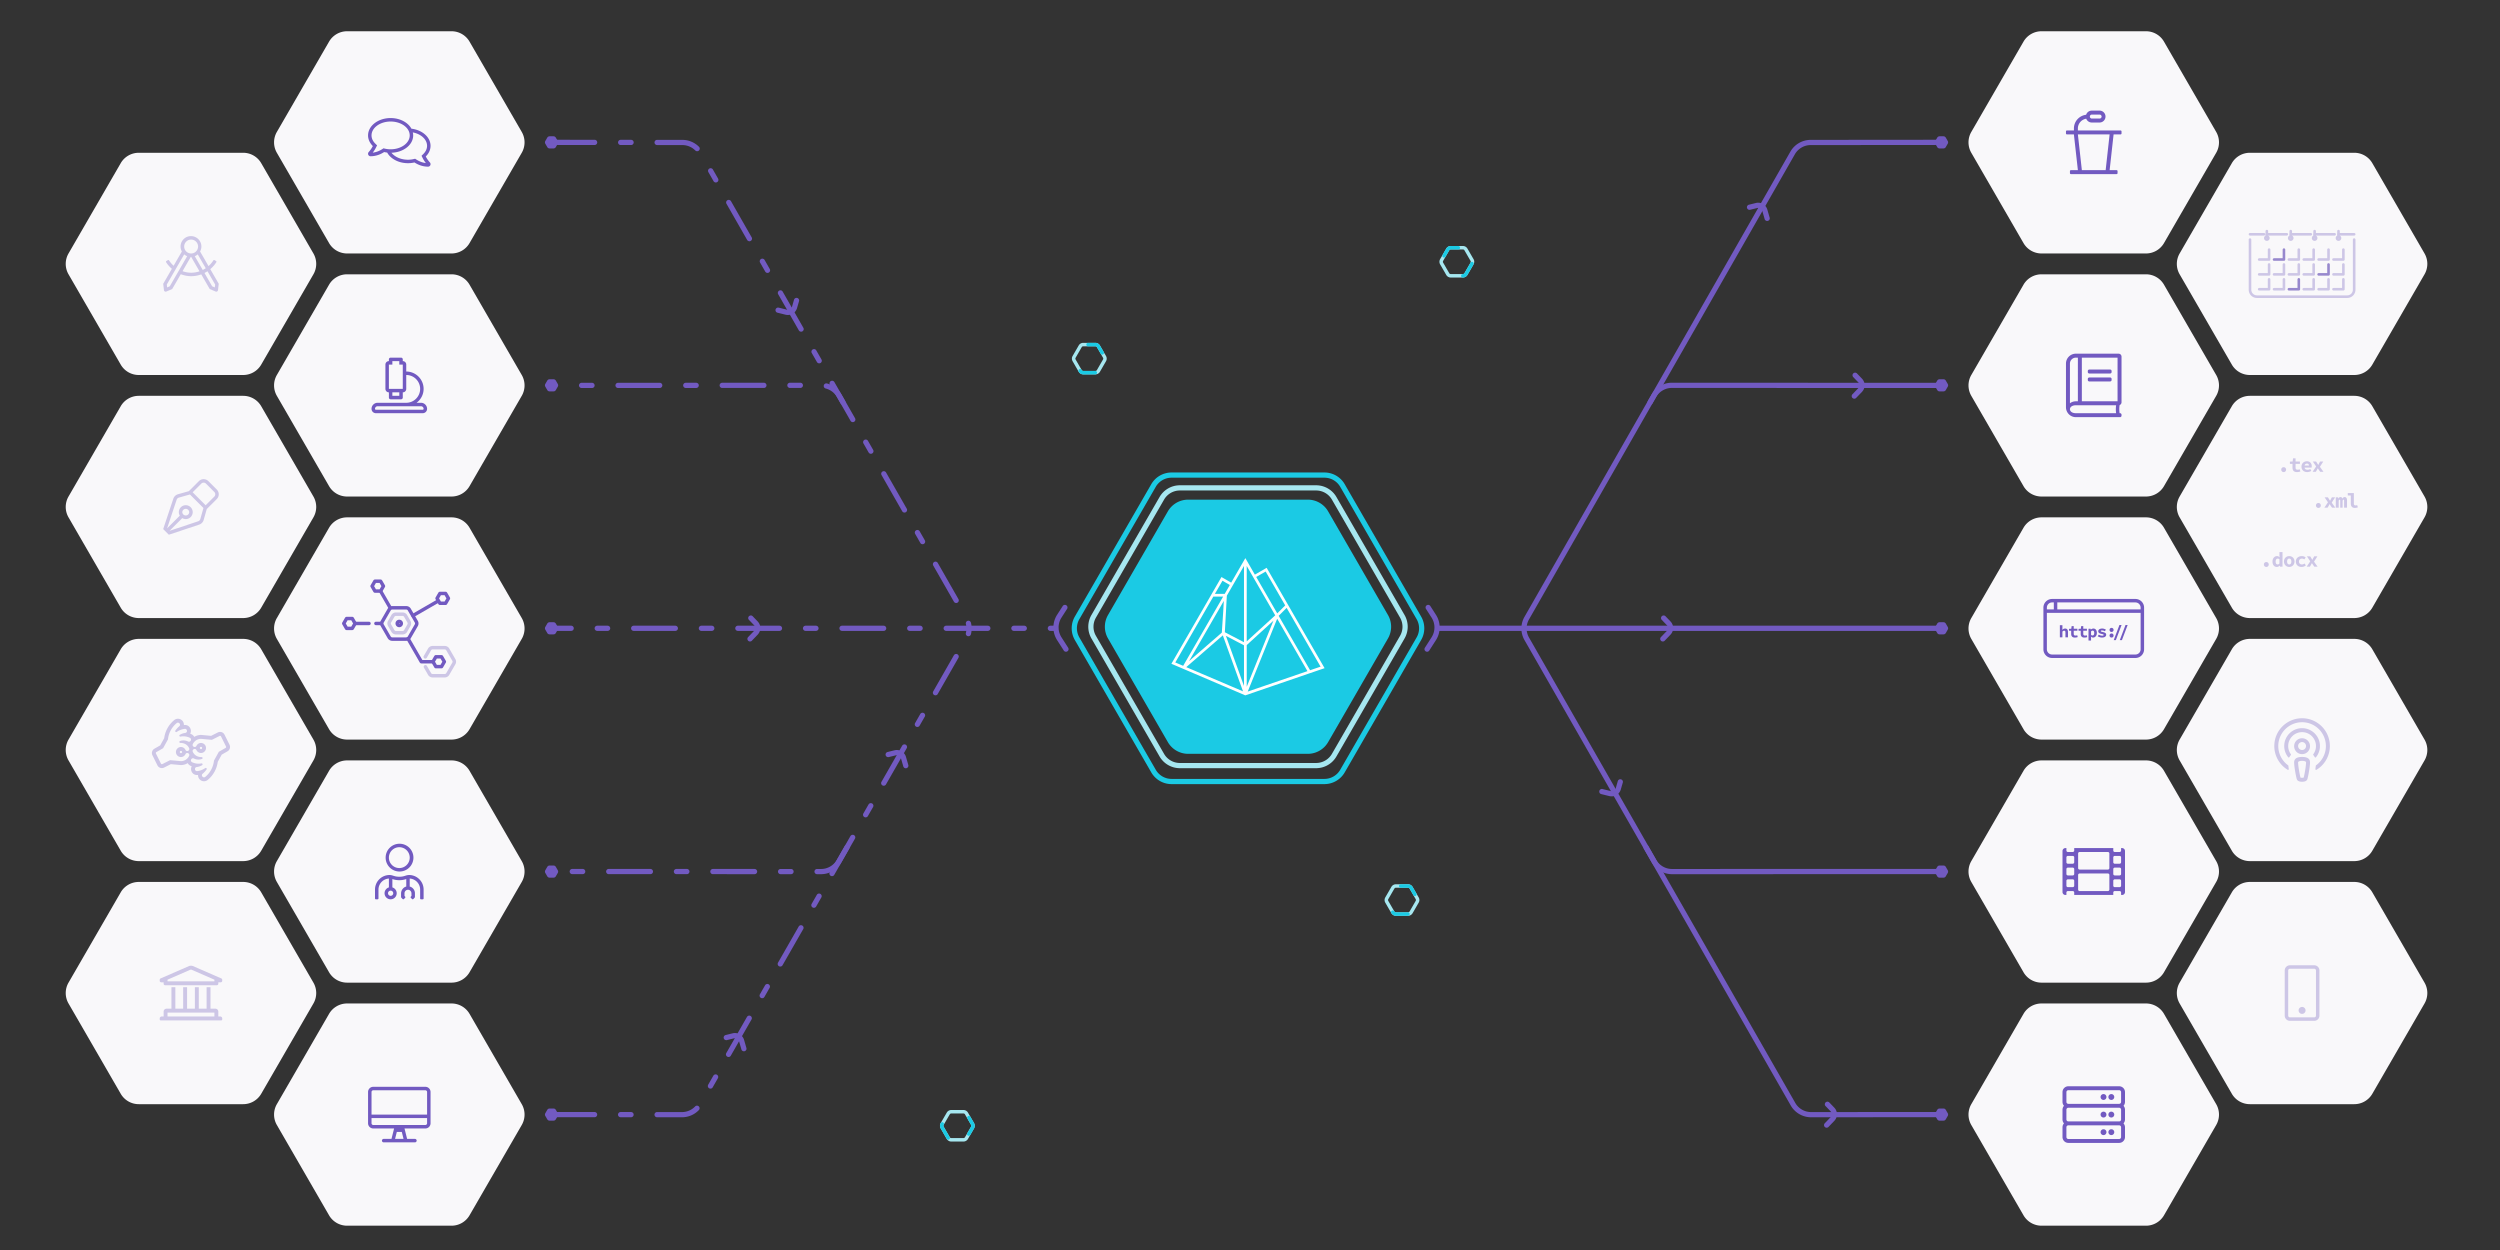
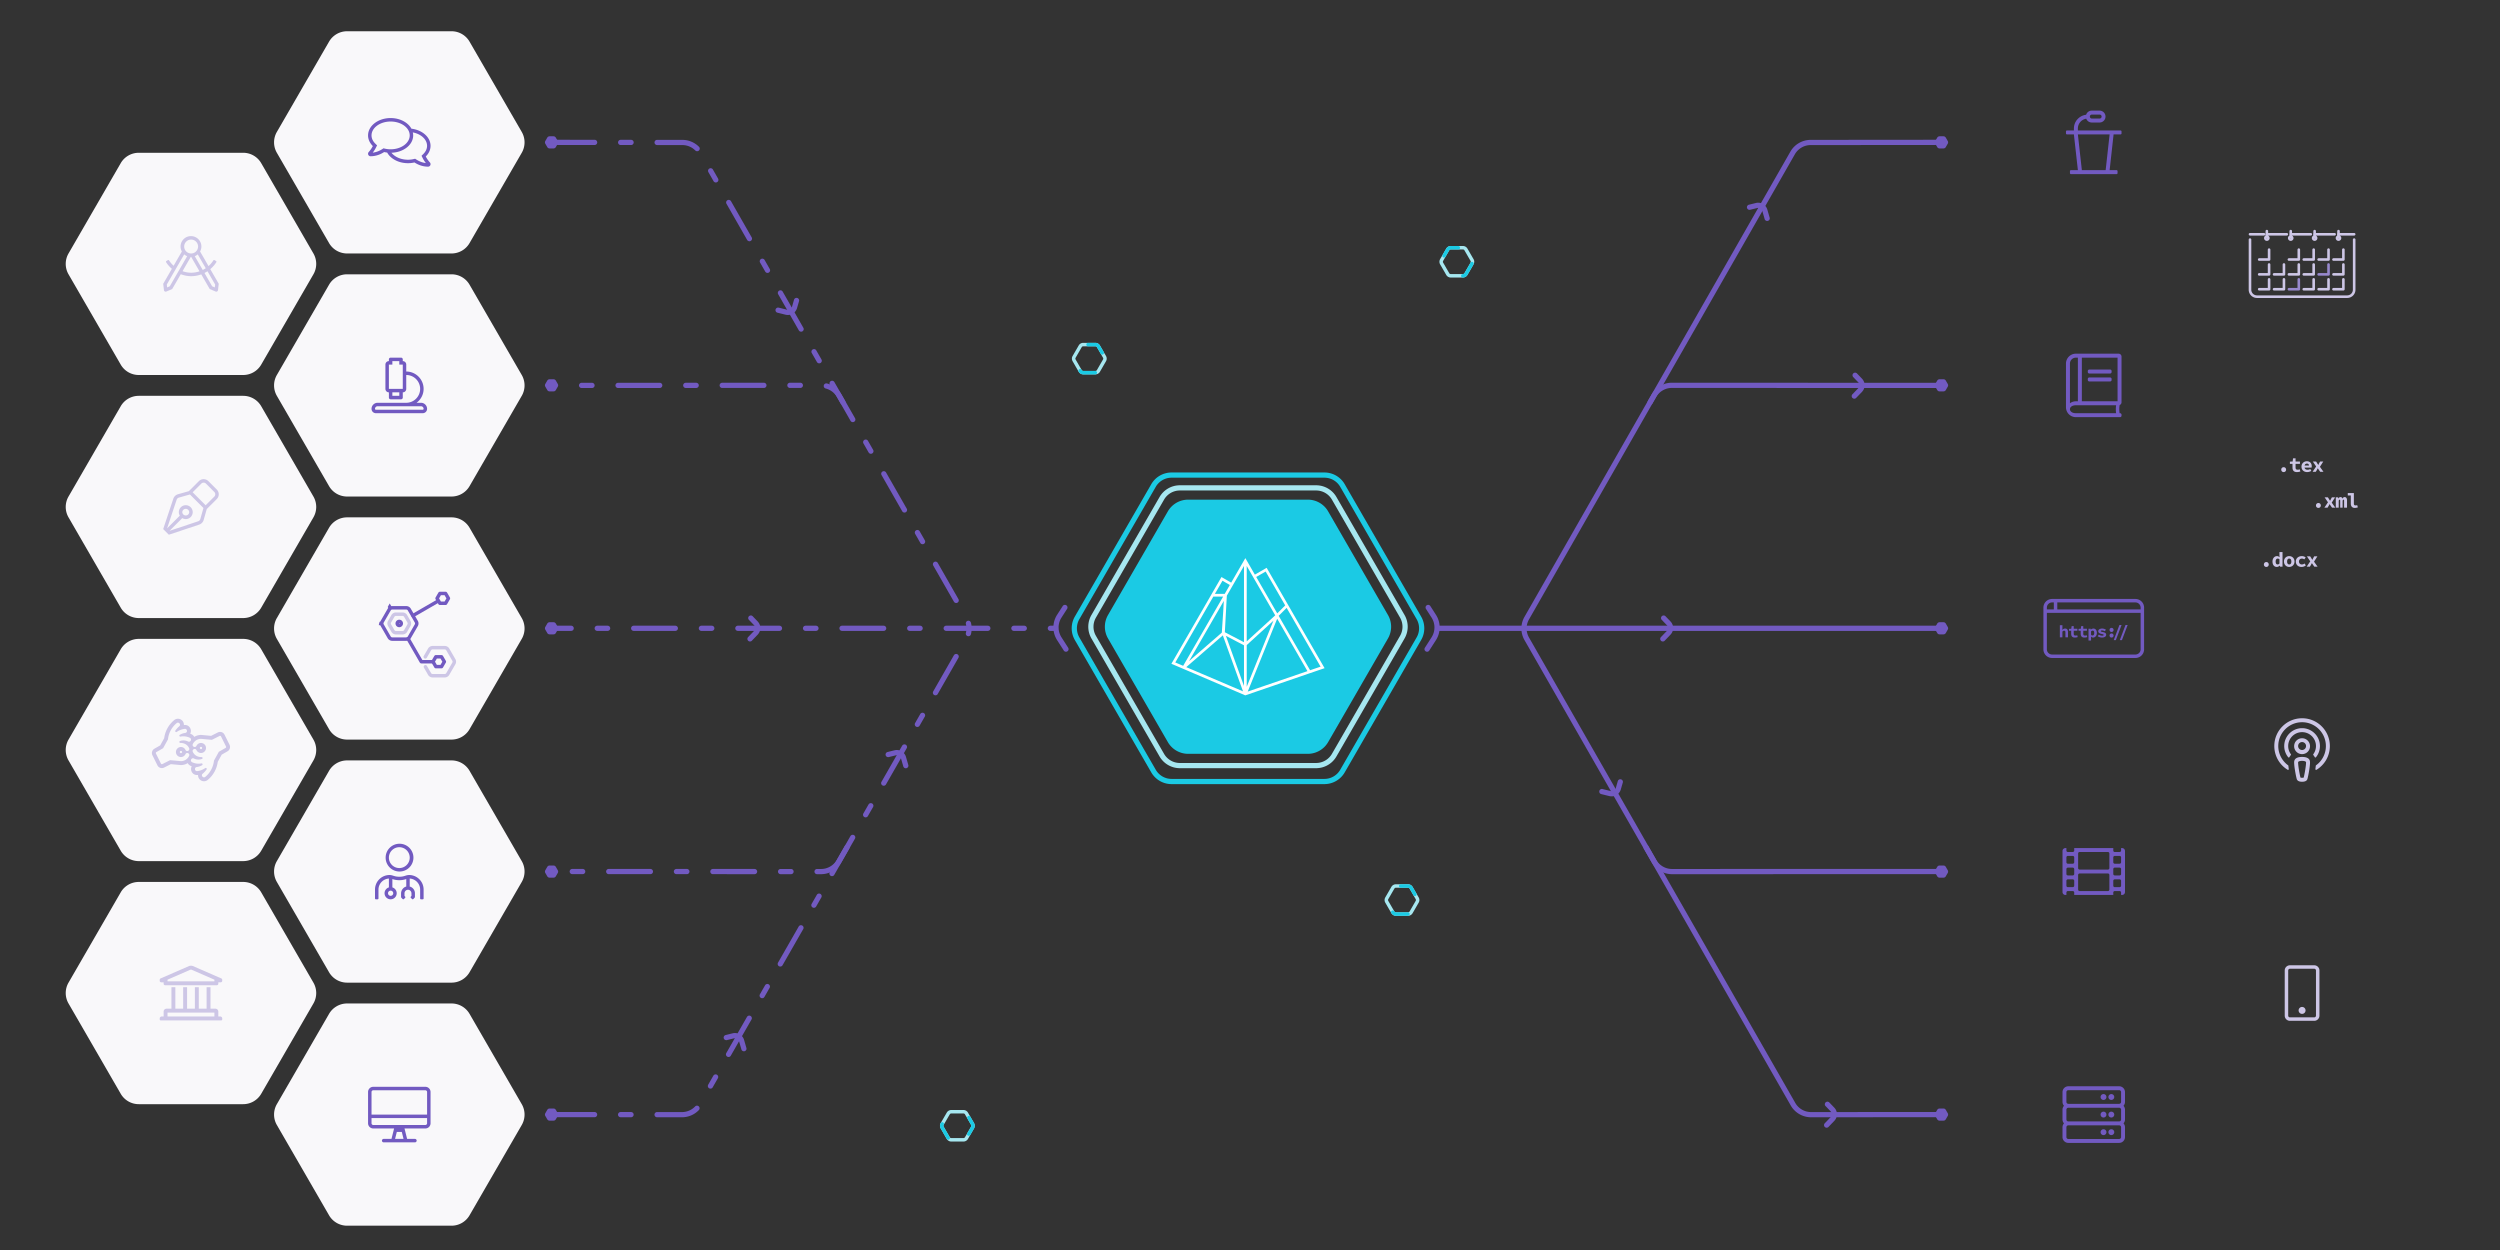
<svg xmlns="http://www.w3.org/2000/svg" xmlns:ns1="http://www.serif.com/" viewBox="0 0 720 360" fill-rule="evenodd" clip-rule="evenodd" stroke-linecap="round" stroke-linejoin="round" stroke-miterlimit="1.5">
  <rect x="0" y="0" width="720" height="360" fill="#333333" stroke="none" />
  <path fill="none" d="M0 0h720v360H0z" />
  <g ns1:id="SummitFold center processing">
    <path ns1:id="Middle box boundaries" d="M408.641 177.95a5.999 5.999 0 0 1 0 6l-22.011 38.124a6 6 0 0 1-5.196 3h-44.022a6 6 0 0 1-5.197-3l-22.011-38.124a5.999 5.999 0 0 1 0-6l22.011-38.124a6 6 0 0 1 5.197-3h44.022a6 6 0 0 1 5.196 3l22.011 38.124z" fill="none" stroke="#1bcae4" stroke-width="1.5" />
    <path ns1:id="Center shade" d="M401.149 255.667a1 1 0 0 1 .866-.5h3.513c.357 0 .687.191.866.5l1.756 3.043a.998.998 0 0 1 0 1l-1.756 3.042c-.179.309-.509.5-.866.5h-3.513a1 1 0 0 1-.866-.5l-1.757-3.042a1.003 1.003 0 0 1 0-1l1.757-3.043z" fill="none" stroke="#a6e7f0" />
    <path ns1:id="Center shade" d="M405.489 263.252h-3.435c-.382 0-.734-.204-.925-.534m2.282-7.551h2.078c.381 0 .733.204.924.534l1.075 1.861" fill="none" stroke="#1bcae4" />
    <path ns1:id="Middle box boundaries" d="M403.864 177.5a5.999 5.999 0 0 1 0 6l-19.622 33.988a6.002 6.002 0 0 1-5.197 3H339.8a6 6 0 0 1-5.196-3L314.981 183.5a5.999 5.999 0 0 1 0-6l19.623-33.988a6 6 0 0 1 5.196-3h39.245a6.002 6.002 0 0 1 5.197 3l19.622 33.988z" fill="none" stroke="#a6e7f0" stroke-width="1.5" />
    <path ns1:id="Middle box boundaries" d="M399.088 177.5a5.999 5.999 0 0 1 0 6l-17.235 29.851a6 6 0 0 1-5.196 3h-34.469a6.002 6.002 0 0 1-5.196-3L319.757 183.5a6.004 6.004 0 0 1 0-6l17.235-29.851a6.002 6.002 0 0 1 5.196-3h34.469a6 6 0 0 1 5.196 3l17.235 29.851z" fill="#1bcae4" stroke="#1bcae4" stroke-width="1.5" />
    <path ns1:id="Center shade" d="M311.099 99.74a1 1 0 0 1 .866-.5h3.513a1 1 0 0 1 .866.5l1.756 3.042a.998.998 0 0 1 0 1l-1.756 3.042a1 1 0 0 1-.866.5h-3.513a1 1 0 0 1-.866-.5l-1.757-3.042a1.003 1.003 0 0 1 0-1l1.757-3.042z" fill="none" stroke="#a6e7f0" />
    <path ns1:id="Center shade" d="M315.439 107.324h-3.435a1.07 1.07 0 0 1-.925-.533m2.283-7.551h2.077c.381 0 .734.203.924.534l1.075 1.861" fill="none" stroke="#1bcae4" />
    <path d="M340.754 191.756l-2.268-.967 10.946-18.958h2.826l-11.504 19.925zm9.135-20.716h2.825l.709-1.227.77-1.334-2.118-1.224-2.186 3.785zm8.097 28.063l-16.341-6.967 10.528-9.149 1.065 2.952 4.748 13.164zm.281-13.257l-5.207-2.718 3.47 9.62 1.737 4.817v-11.719zm0-.888v-21.961l-3.195 5.535h-.001l-1.742 3.018-.574 10.532 5.512 2.876zm.791-.245v-21.716l1.664 2.883.197.341 6.347 10.993-8.208 7.499zm0 13.078l2.208-5.465 5.484-13.572-7.692 7.027v12.01zm17.487-4.505l-8.716-15.098-8.479 20.979 17.195-5.881zm-5.994-18.221l9.773 16.928-3.02 1.033-9.039-15.656-.006-.012 2.292-2.293zm-9.147-9.579l3.054-1.763.34-.196.197.339 5.981 10.36.151.263 10.119 17.527.239.414-.453.155-3.78 1.293-18.61 6.385-17.658-7.552-.627-.267-2.588-1.104-.409-.174.223-.384 10.941-18.951h-.001l.342-.593 2.724-4.717.196-.341.341.197 2.46 1.42 3.681-6.376.395-.684.396.684 2.346 4.065zm.393.681l6.053 10.483 2.292-2.292-5.633-9.757-2.712 1.566zm-9.501 9.853l.162-2.962-10.009 17.336 6.487-5.637 2.95-2.565.41-6.172z" fill="#fff" />
  </g>
  <g ns1:id="Input left" stroke="#725ac1" stroke-width="1.5">
    <path ns1:id="Middle box boundaries" d="M307 186.95l-1.926-3.006a6 6 0 0 1 0-6.474l1.615-2.52" fill="none" />
    <path d="M160 41l-.577 1h-1.155l-.577-1 .577-1h1.155l.577 1z" fill="#725ac1" />
    <path ns1:id="Dot" d="M160 110.971l-.577 1h-1.155l-.577-1 .577-1h1.155l.577 1zM160 321l-.577 1h-1.155l-.577-1 .577-1h1.155l.577 1zm0-69.983l-.577 1h-1.155l-.577-1 .577-1h1.155l.577 1zm0-70.067l-.577 1h-1.155l-.577-1 .577-1h1.155l.577 1z" fill="#725ac1" />
    <path d="M160 41l36.522.033a6 6 0 0 1 5.204 3.023l76.571 133.965a6 6 0 0 1-.001 5.957l-76.682 134.028a6 6 0 0 1-5.212 3.02L160 321" fill="none" stroke-dasharray="12,7.5,3,7.5" stroke-dashoffset=".75" />
    <path ns1:id="Input" d="M160 111l76.49-.027a6.002 6.002 0 0 1 5.212 3.022l1.039 1.819" fill="none" stroke-dasharray="12,7.5,3,7.5" stroke-dashoffset="12" />
    <path ns1:id="Input" d="M243.927 244.049l-2.258 3.947a6 6 0 0 1-5.209 3.02L160 251" fill="none" stroke-dasharray="12,7.5,3,7.5" />
    <path d="M303.997 180.95H160" fill="none" stroke-dasharray="12,7.5,3,7.5" stroke-dashoffset="10.5" />
  </g>
  <path ns1:id="Middle box boundaries" d="M216 184l1.668-1.736a2 2 0 0 0 0-2.771L216.233 178m44.637 42.51l-.669-2.313a2.001 2.001 0 0 0-2.401-1.386l-2.01.496" fill="none" stroke="#725ac1" stroke-width="1.5" />
  <g ns1:id="Input items">
    <path ns1:id="Input box" d="M150.264 177.997a6 6 0 0 1 0 6.006l-15.031 26a6 6 0 0 1-5.195 2.997H99.962a6 6 0 0 1-5.195-2.997l-15.031-26a6 6 0 0 1 0-6.006l15.031-26A6 6 0 0 1 99.962 149h30.076a6 6 0 0 1 5.195 2.997l15.031 26z" fill="#f9f8fa" />
    <clipPath id="a">
-       <path d="M150.264 177.997a6 6 0 0 1 0 6.006l-15.031 26a6 6 0 0 1-5.195 2.997H99.962a6 6 0 0 1-5.195-2.997l-15.031-26a6 6 0 0 1 0-6.006l15.031-26A6 6 0 0 1 99.962 149h30.076a6 6 0 0 1 5.195 2.997l15.031 26z" />
+       <path d="M150.264 177.997a6 6 0 0 1 0 6.006l-15.031 26a6 6 0 0 1-5.195 2.997a6 6 0 0 1-5.195-2.997l-15.031-26a6 6 0 0 1 0-6.006l15.031-26A6 6 0 0 1 99.962 149h30.076a6 6 0 0 1 5.195 2.997l15.031 26z" />
    </clipPath>
    <g fill="none" clip-path="url(#a)">
      <g ns1:id="Bezier dot">
        <path ns1:id="Center shade" d="M117.778 179.056c.178.309.178.69 0 1l-.963 1.667a1 1 0 0 1-.866.5h-1.926a1 1 0 0 1-.866-.5l-.963-1.667a1.003 1.003 0 0 1 0-1l.963-1.668c.179-.309.509-.5.866-.5h1.926c.357 0 .687.191.866.5l.963 1.668z" stroke="#cdc6e6" />
        <path ns1:id="Middle box boundaries" d="M119.901 179.056c.178.309.178.69 0 1l-2.025 3.506a1 1 0 0 1-.866.5h-4.048a1 1 0 0 1-.866-.5l-2.024-3.506a.998.998 0 0 1 0-1l2.024-3.506a.996.996 0 0 1 .866-.5h4.048a.995.995 0 0 1 .866.5l2.025 3.506z" stroke="#725ac1" />
        <path ns1:id="Middle dot" d="M115.49 179.265a.582.582 0 0 1 0 .582s0 0 0 0a.582.582 0 0 1-.504.291s0 0 0 0a.582.582 0 0 1-.504-.291s0 0 0 0a.582.582 0 0 1 0-.582v-.001a.582.582 0 0 1 .504-.291s0 0 0 0c.208 0 .4.111.504.291v.001z" stroke="#725ac1" />
      </g>
      <path ns1:id="Middle box boundaries" d="M129.143 172.331l-.817 1.415h-1.634l-.817-1.415.817-1.415h1.634l.817 1.415zm-18.714-3.524l-.817 1.414h-1.634l-.816-1.414.816-1.415h1.634l.817 1.415zm-8.162 10.749l-.816 1.414h-1.634L99 179.556l.817-1.415h1.634l.816 1.415z" stroke="#725ac1" />
      <path d="M102.267 179.556h7.424" stroke="#725ac1" stroke-dasharray="4,2,0,0" />
      <path d="M118.956 177.264l7.045-4.068m-1.262 17.374h-3.394l-3.82-6.617m-5.238-9.072l-2.597-4.499" stroke="#725ac1" />
      <path ns1:id="Middle box boundaries" d="M127.971 190.57l-.817 1.415h-1.633l-.817-1.415.817-1.414h1.633l.817 1.414z" stroke="#725ac1" />
      <path ns1:id="Center shade" d="M122.478 189.179s.797-1.379 1.239-2.147c.179-.309.509-.5.866-.5h3.508a1 1 0 0 1 .866.5l1.754 3.038a.998.998 0 0 1 0 1l-1.754 3.038a.997.997 0 0 1-.866.5h-3.508a1 1 0 0 1-.866-.5l-1.198-2.076" stroke="#cdc6e6" />
    </g>
    <path ns1:id="Input box" d="M90.264 212.997a6 6 0 0 1 0 6.006l-15.031 26A6 6 0 0 1 70.038 248H39.962a6 6 0 0 1-5.195-2.997l-15.031-26a6 6 0 0 1 0-6.006l15.031-26A6 6 0 0 1 39.962 184h30.076a6 6 0 0 1 5.195 2.997l15.031 26zm0 70a6 6 0 0 1 0 6.006l-15.031 26A6 6 0 0 1 70.038 318H39.962a6 6 0 0 1-5.195-2.997l-15.031-26a6 6 0 0 1 0-6.006l15.031-26A6 6 0 0 1 39.962 254h30.076a6 6 0 0 1 5.195 2.997l15.031 26zm0-140a6 6 0 0 1 0 6.006l-15.031 26A6 6 0 0 1 70.038 178H39.962a6 6 0 0 1-5.195-2.997l-15.031-26a6 6 0 0 1 0-6.006l15.031-26A6 6 0 0 1 39.962 114h30.076a6 6 0 0 1 5.195 2.997l15.031 26zm0-70a6 6 0 0 1 0 6.006l-15.031 26A6 6 0 0 1 70.038 108H39.962a6 6 0 0 1-5.195-2.997l-15.031-26a6 6 0 0 1 0-6.006l15.031-26A6 6 0 0 1 39.962 44h30.076a6 6 0 0 1 5.195 2.997l15.031 26zm60 35a6 6 0 0 1 0 6.006l-15.031 26a6 6 0 0 1-5.195 2.997H99.962a6 6 0 0 1-5.195-2.997l-15.031-26a6 6 0 0 1 0-6.006l15.031-26A6 6 0 0 1 99.962 79h30.076a6 6 0 0 1 5.195 2.997l15.031 26zm0-70a6 6 0 0 1 0 6.006l-15.031 26A6 6 0 0 1 130.038 73H99.962a6 6 0 0 1-5.195-2.997l-15.031-26a6 6 0 0 1 0-6.006l15.031-26A6 6 0 0 1 99.962 9h30.076a6 6 0 0 1 5.195 2.997l15.031 26zm0 210a6 6 0 0 1 0 6.006l-15.031 26a6 6 0 0 1-5.195 2.997H99.962a6 6 0 0 1-5.195-2.997l-15.031-26a6 6 0 0 1 0-6.006l15.031-26A6 6 0 0 1 99.962 219h30.076a6 6 0 0 1 5.195 2.997l15.031 26zm0 70a6 6 0 0 1 0 6.006l-15.031 26a6 6 0 0 1-5.195 2.997H99.962a6 6 0 0 1-5.195-2.997l-15.031-26a6 6 0 0 1 0-6.006l15.031-26A6 6 0 0 1 99.962 289h30.076a6 6 0 0 1 5.195 2.997l15.031 26z" fill="#f9f8fa" />
    <path d="M115.003 251a4.002 4.002 0 1 0 0-8.003 4.002 4.002 0 0 0 0 8.003zm0-7.003a3.005 3.005 0 0 1 3.001 3.001 3.006 3.006 0 0 1-3.001 3.002 3.006 3.006 0 0 1-3.001-3.002 3.005 3.005 0 0 1 3.001-3.001zm2.93 8.007c-1.057-.032-1.385.497-2.93.497-1.541 0-1.869-.529-2.926-.497a4.199 4.199 0 0 0-4.077 4.198v2.551c0 .138.113.251.25.251h.5a.25.25 0 0 0 .25-.251v-2.551c0-1.697 1.332-3.076 3.002-3.182v2.554a1.752 1.752 0 0 0 .5 3.43 1.752 1.752 0 0 0 .5-3.43v-2.404c.651.212 1.32.328 2.001.328.682 0 1.351-.116 2.001-.328v2.151c-.882.234-1.501 1.078-1.501 2.019v.913c0 .132.053.26.147.354l.322.322a.254.254 0 0 0 .354 0l.353-.354a.25.25 0 0 0 0-.353l-.178-.178v-.791c0-.607.544-1.088 1.169-.988.491.081.832.544.832 1.041v.738l-.179.178a.25.25 0 0 0 0 .353l.354.354a.252.252 0 0 0 .353 0l.322-.322a.502.502 0 0 0 .147-.354v-1c0-.929-.641-1.704-1.501-1.926v-2.304c1.67.106 3.002 1.485 3.002 3.182v2.548a.25.25 0 0 0 .25.251h.5c.137 0 .25-.113.25-.251v-2.551a4.189 4.189 0 0 0-4.067-4.198zm-4.681 5.249c0 .412-.337.75-.75.75a.752.752 0 0 1-.75-.75c0-.413.337-.751.75-.751s.75.338.75.751z" fill="#725ac1" fill-rule="nonzero" />
    <path d="M62.434 140.987l-2.421-2.42a1.929 1.929 0 0 0-2.735 0l-2.89 2.889-3.119.881a2.005 2.005 0 0 0-1.354 1.292L47 152.375 48.625 154l8.746-2.915a2.005 2.005 0 0 0 1.292-1.354l.881-3.119 2.89-2.89a1.934 1.934 0 0 0 0-2.735zm-4.733 8.472a1 1 0 0 1-.647.677l-8.159 2.72-.022-.022 3.618-3.617a1.98 1.98 0 0 0 1.009.283c1.103 0 2-.897 2-2s-.897-2-2-2c-1.102 0-2 .897-2 2 0 .37.108.712.283 1.01l-3.617 3.617-.022-.022 2.72-8.159a1 1 0 0 1 .677-.647l3.119-.881.039-.011 3.894 3.893-.011.039-.881 3.12zM52.5 147.5a1.001 1.001 0 0 1 2 0 1.001 1.001 0 0 1-2 0zm9.227-4.485l-2.502 2.502-3.742-3.741 2.502-2.502a.933.933 0 0 1 1.321 0l2.421 2.421a.934.934 0 0 1 0 1.32zm4.379 71.482l-1.45-2.922a1.422 1.422 0 0 0-1.913-.634l-1.943.983-2.776-.259c-.178-.017-1.143-.024-2.086.555-.265-.506-.652-.72-1.156-.917.598-1.143-.241-2.708-1.823-2.491A1.715 1.715 0 0 0 51.252 207c-.399 0-.785.14-1.092.395a8.106 8.106 0 0 0-2.872 5.192l-1.145 2.08-1.692.971a1.44 1.44 0 0 0-.557 1.865l1.45 2.923a1.421 1.421 0 0 0 1.913.633l1.944-.983c2.851.263 2.854.263 2.908.263a3.71 3.71 0 0 0 1.953-.56c.166.319.428.578.757.743.093.047.248.117.399.176-.594 1.136.242 2.708 1.823 2.49A1.717 1.717 0 0 0 58.749 225a1.7 1.7 0 0 0 1.092-.396 8.102 8.102 0 0 0 2.871-5.19l1.145-2.08 1.692-.971a1.44 1.44 0 0 0 .557-1.866zm-7.725 8.326c.44-.375.813-.786 1.108-1.222.176-.261-.141-.561-.392-.389-.7.478-1.469.772-2.288.872-.761.094-.922-1.083-.149-1.171a3.911 3.911 0 0 0 1.548-.539c.272-.163.104-.584-.205-.516-.855.189-1.857.061-2.678-.34-.729-.368-.158-1.4.506-1.073a2.97 2.97 0 0 0 2.327.141c.295-.105.22-.546-.095-.546-1.173 0-2.071-.531-2.529-1.496-.332-.697.722-1.217 1.055-.506l.001.003a1.44 1.44 0 0 0 1.301.823c.793 0 1.438-.649 1.438-1.446 0-.894-.746-1.447-1.438-1.447-.556 0-1.054.316-1.301.823l-.001.004c-.332.71-1.387.192-1.055-.507a2.635 2.635 0 0 1 2.399-1.505l3.004.281a.284.284 0 0 0 .154-.029l2.159-1.092a.295.295 0 0 1 .398.129l1.445 2.911c.07.148.02.327-.115.407l-1.886 1.082a.287.287 0 0 0-.107.109l-1.337 2.43a.28.28 0 0 0-.033.105 6.967 6.967 0 0 1-2.495 4.622c-.578.485-1.36-.399-.739-.918zm-6.262-3.609c-.164-.013-2.249-.206-3.057-.28a.277.277 0 0 0-.152.029l-2.16 1.092a.295.295 0 0 1-.398-.129l-1.445-2.911a.318.318 0 0 1 .115-.408l1.887-1.082a.282.282 0 0 0 .106-.108l1.337-2.431a.275.275 0 0 0 .033-.104 6.96 6.96 0 0 1 2.494-4.621c.584-.488 1.362.397.74.917-.44.374-.813.785-1.108 1.222-.173.255.137.564.392.389a5.125 5.125 0 0 1 2.291-.873c.302-.04.6.152.651.514a.578.578 0 0 1-.505.658 3.911 3.911 0 0 0-1.548.539c-.271.162-.106.584.205.515.855-.188 1.857-.06 2.678.341.724.365.164 1.401-.508 1.072a2.974 2.974 0 0 0-2.325-.141c-.295.106-.22.546.095.546 1.173 0 2.071.532 2.529 1.497.325.683-.695 1.225-1.056.502a1.441 1.441 0 0 0-1.302-.822c-.792 0-1.437.648-1.437 1.446 0 .893.746 1.446 1.437 1.446a1.44 1.44 0 0 0 1.302-.823l.001-.003c.333-.711 1.386-.191 1.055.507a2.627 2.627 0 0 1-2.347 1.504zm.349-2.631c-.069.117-.125.321-.359.321-.098 0-.313-.081-.313-.321 0-.18.137-.321.313-.321.232 0 .286.198.359.321zm5.064-1.165c.069-.117.125-.322.359-.322.098 0 .313.081.313.322 0 .18-.137.321-.313.321-.232 0-.286-.198-.359-.321zm5.905 77.332h-.562v-1.406a.844.844 0 0 0-.844-.844h-1.406v-6.188H59.5v6.188h-2.25v-6.188h-1.125v6.188h-2.25v-6.188H52.75v6.188H50.5v-6.188h-1.125v6.188h-1.406a.844.844 0 0 0-.844.844v1.406h-.562a.563.563 0 0 0-.563.562v.282c0 .154.127.281.281.281h17.438a.283.283 0 0 0 .281-.281v-.282a.563.563 0 0 0-.563-.562zm-15.187-1.125h13.5v1.125h-13.5v-1.125zm15.478-9.844l-8.194-3.569a1.682 1.682 0 0 0-1.068 0l-8.194 3.569a.424.424 0 0 0-.272.395v.308c0 .233.189.422.422.422h.703v.422c0 .233.189.422.422.422h14.906a.422.422 0 0 0 .422-.422v-.422h.703a.422.422 0 0 0 .422-.422v-.308a.422.422 0 0 0-.272-.395zm-1.978.844h-13.5v-.478l6.607-2.879a.577.577 0 0 1 .286 0l6.607 2.879v.478z" fill="#cdc6e6" fill-rule="nonzero" />
    <path d="M122.5 313h-15a1.5 1.5 0 0 0-1.5 1.5v9a1.5 1.5 0 0 0 1.5 1.5h6l-.75 3h-2.25c-.275 0-.5.225-.5.5s.225.5.5.5h9c.275 0 .5-.225.5-.5s-.225-.5-.5-.5h-2.25l-.75-3h6a1.5 1.5 0 0 0 1.5-1.5v-9a1.5 1.5 0 0 0-1.5-1.5zm-8.719 15l.5-2h1.438l.5 2h-2.438zm9.219-4.5c0 .275-.225.5-.5.5h-15a.501.501 0 0 1-.5-.5V322h16v1.5zm0-2.5h-16v-6.5c0-.275.225-.5.5-.5h15c.275 0 .5.225.5.5v6.5zm-.38-275.934c.859-.847 1.375-1.909 1.375-3.068 0-2.499-2.39-4.564-5.505-4.933-.981-1.799-3.296-3.065-5.992-3.065-3.589 0-6.498 2.237-6.498 4.999 0 1.156.516 2.218 1.375 3.068a8.172 8.172 0 0 1-1.178 1.715.718.718 0 0 0-.137.781.717.717 0 0 0 .662.437c1.671 0 3.021-.631 3.911-1.212.285.066.575.116.875.15.984 1.797 3.296 3.062 5.992 3.062.65 0 1.275-.075 1.868-.213.891.578 2.237 1.213 3.912 1.213a.724.724 0 0 0 .524-1.219 7.962 7.962 0 0 1-1.184-1.715zm-12.177-2.349l-.356.231c-.628.409-1.578.881-2.74 1.015.275-.353.631-.862.921-1.449l.325-.65-.515-.509c-.494-.485-1.078-1.288-1.078-2.356 0-2.206 2.468-3.999 5.498-3.999 3.031 0 5.499 1.793 5.499 3.999 0 2.206-2.468 3.999-5.499 3.999a7.258 7.258 0 0 1-1.643-.188l-.412-.093zm9.466 3.23l-.357-.231-.412.097a7.257 7.257 0 0 1-1.643.187c-2.034 0-3.812-.809-4.761-2.009 3.477-.1 6.26-2.293 6.26-4.992 0-.297-.04-.584-.103-.865 2.356.453 4.102 2.012 4.102 3.864 0 1.069-.584 1.871-1.078 2.356l-.515.509.322.647c.293.59.65 1.099.921 1.449-1.159-.131-2.108-.606-2.736-1.012zm-1.181-8.363c.003.006.003.012.006.019-.003-.007-.003-.013-.006-.019zM121.25 116h-1.281c1.225-.912 2.031-2.359 2.031-4 0-2.757-2.243-5-5-5v-2a1 1 0 0 0-1-1v-.5a.5.5 0 0 0-.5-.5h-3a.5.5 0 0 0-.5.5v.5a1 1 0 0 0-1 1v7a1 1 0 0 0 1 1v1.5a.5.5 0 0 0 .5.5h3a.5.5 0 0 0 .5-.5V113a1 1 0 0 0 1-1v-4c2.206 0 4 1.794 4 4s-1.794 4-4 4h-8.25c-.965 0-1.75.785-1.75 1.75 0 .689.561 1.25 1.25 1.25h13.5c.689 0 1.25-.561 1.25-1.25 0-.965-.785-1.75-1.75-1.75zm-6.25-2h-2v-1h2v1zm1-2h-4v-7h1v-1h2v1h1v7zm5.75 6h-13.5a.25.25 0 0 1-.25-.25.75.75 0 0 1 .75-.75h12.5a.75.75 0 0 1 .75.75.25.25 0 0 1-.25.25z" fill="#725ac1" fill-rule="nonzero" />
    <path d="M60.558 77.51a8.456 8.456 0 0 0 1.742-1.994.254.254 0 0 0-.09-.351l-.433-.25a.246.246 0 0 0-.334.086 7.449 7.449 0 0 1-1.391 1.631l-2.429-4.206c.233-.425.377-.906.377-1.426a3 3 0 1 0-6 0c0 .52.144 1.001.377 1.427l-2.374 4.11a7.333 7.333 0 0 1-1.305-1.536.246.246 0 0 0-.334-.086l-.433.251a.252.252 0 0 0-.09.35c.451.728 1.023 1.351 1.656 1.899L47 81.739l.219 1.821a.502.502 0 0 0 .693.4l1.686-.72 2.464-4.268a8.354 8.354 0 0 0 3.008.573 8.462 8.462 0 0 0 2.895-.526l2.437 4.221 1.686.72a.502.502 0 0 0 .693-.4L63 81.739l-2.442-4.229zm-1.305-.26a7.594 7.594 0 0 1-.865.501l-2.289-3.966c.316-.124.599-.305.852-.523l2.302 3.988zM55 69a2 2 0 1 1 .001 3.999A2 2 0 0 1 55 69zm-6.101 13.45l-.767.328-.099-.828 5.016-8.688c.253.218.537.399.853.523l-5.003 8.665zm6.171-3.906c-.866 0-1.71-.16-2.503-.447l2.369-4.103c.022 0 .042.006.064.006s.042-.006.063-.006l2.392 4.142a7.438 7.438 0 0 1-2.385.408zm6.797 4.234l-.766-.328-2.213-3.833c.298-.15.586-.318.864-.503l2.215 3.836-.1.828z" fill="#cdc6e6" fill-rule="nonzero" />
  </g>
  <g ns1:id="Output right" stroke="#725ac1" stroke-width="1.5">
    <path ns1:id="Middle box boundaries" d="M411 186.95l1.926-3.006a6 6 0 0 0 0-6.474l-1.615-2.52" fill="none" />
    <path ns1:id="Dot" d="M558 41l.577 1h1.155l.577-1-.577-1h-1.155L558 41zm0 69.971l.577 1h1.155l.577-1-.577-1h-1.155l-.577 1zM558 321l.577 1h1.155l.577-1-.577-1h-1.155l-.577 1zm0-69.983l.577 1h1.155l.577-1-.577-1h-1.155l-.577 1zm0-70.067l.577 1h1.155l.577-1-.577-1h-1.155l-.577 1z" fill="#725ac1" />
    <path d="M558 41l-36.522.033a6 6 0 0 0-5.204 3.023l-76.571 133.965a6 6 0 0 0 .001 5.957l76.682 134.028a6 6 0 0 0 5.212 3.02L558 321" fill="none" />
    <path ns1:id="Output top middle" d="M558 111l-76.49-.027a6.002 6.002 0 0 0-5.212 3.022l-1.039 1.819" fill="none" />
    <path ns1:id="Output bottom middle" d="M474.073 244.049l2.258 3.947a6 6 0 0 0 5.209 3.02L558 251" fill="none" />
    <path ns1:id="Output Middle" d="M414.003 180.95H558" fill="none" />
  </g>
  <path ns1:id="Middle box boundaries" d="M478.891 184l1.668-1.736a2 2 0 0 0 0-2.771L479.124 178" fill="none" stroke="#725ac1" stroke-width="1.5" />
  <g ns1:id="Output items">
-     <path ns1:id="Input box" d="M567.736 177.997a6 6 0 0 0 0 6.006l15.031 26a6 6 0 0 0 5.195 2.997h30.076a6 6 0 0 0 5.195-2.997l15.031-26a6 6 0 0 0 0-6.006l-15.031-26a6 6 0 0 0-5.195-2.997h-30.076a6 6 0 0 0-5.195 2.997l-15.031 26zm60 35a6 6 0 0 0 0 6.006l15.031 26a6 6 0 0 0 5.195 2.997h30.076a6 6 0 0 0 5.195-2.997l15.031-26a6 6 0 0 0 0-6.006l-15.031-26a6 6 0 0 0-5.195-2.997h-30.076a6 6 0 0 0-5.195 2.997l-15.031 26zm0 70a6 6 0 0 0 0 6.006l15.031 26a6 6 0 0 0 5.195 2.997h30.076a6 6 0 0 0 5.195-2.997l15.031-26a6 6 0 0 0 0-6.006l-15.031-26a6 6 0 0 0-5.195-2.997h-30.076a6 6 0 0 0-5.195 2.997l-15.031 26zm0-140a6 6 0 0 0 0 6.006l15.031 26a6 6 0 0 0 5.195 2.997h30.076a6 6 0 0 0 5.195-2.997l15.031-26a6 6 0 0 0 0-6.006l-15.031-26a6 6 0 0 0-5.195-2.997h-30.076a6 6 0 0 0-5.195 2.997l-15.031 26zm0-70a6 6 0 0 0 0 6.006l15.031 26a6 6 0 0 0 5.195 2.997h30.076a6 6 0 0 0 5.195-2.997l15.031-26a6 6 0 0 0 0-6.006l-15.031-26A6 6 0 0 0 678.038 44h-30.076a6 6 0 0 0-5.195 2.997l-15.031 26zm-60 35a6 6 0 0 0 0 6.006l15.031 26a6 6 0 0 0 5.195 2.997h30.076a6 6 0 0 0 5.195-2.997l15.031-26a6 6 0 0 0 0-6.006l-15.031-26A6 6 0 0 0 618.038 79h-30.076a6 6 0 0 0-5.195 2.997l-15.031 26zm0-70a6 6 0 0 0 0 6.006l15.031 26A6 6 0 0 0 587.962 73h30.076a6 6 0 0 0 5.195-2.997l15.031-26a6 6 0 0 0 0-6.006l-15.031-26A6 6 0 0 0 618.038 9h-30.076a6 6 0 0 0-5.195 2.997l-15.031 26zm0 210a6 6 0 0 0 0 6.006l15.031 26a6 6 0 0 0 5.195 2.997h30.076a6 6 0 0 0 5.195-2.997l15.031-26a6 6 0 0 0 0-6.006l-15.031-26a6 6 0 0 0-5.195-2.997h-30.076a6 6 0 0 0-5.195 2.997l-15.031 26zm0 70a6 6 0 0 0 0 6.006l15.031 26a6 6 0 0 0 5.195 2.997h30.076a6 6 0 0 0 5.195-2.997l15.031-26a6 6 0 0 0 0-6.006l-15.031-26a6 6 0 0 0-5.195-2.997h-30.076a6 6 0 0 0-5.195 2.997l-15.031 26z" fill="#f9f8fa" />
    <path d="M664 291a1 1 0 1 1-2 0 1 1 0 1 1 2 0zm4-11.5v13a1.5 1.5 0 0 1-1.5 1.5h-7a1.5 1.5 0 0 1-1.5-1.5v-13a1.5 1.5 0 0 1 1.5-1.5h7a1.5 1.5 0 0 1 1.5 1.5zm-1 0c0-.275-.225-.5-.5-.5h-7c-.275 0-.5.225-.5.5v13c0 .275.225.5.5.5h7c.275 0 .5-.225.5-.5v-13z" fill="#cdc6e6" fill-rule="nonzero" />
    <g fill="none" stroke-width=".75">
      <g stroke="#cdc6e6">
        <path ns1:id="Center shade" d="M653.227 68.354a.428.428 0 0 1 0 .432v.001a.433.433 0 0 1-.374.216h-.001a.432.432 0 0 1-.374-.216l-.001-.001a.433.433 0 0 1 0-.432l.001-.001a.43.43 0 0 1 .374-.216h.001c.154 0 .297.082.374.216v.001z" />
        <path d="M652.852 68.137v-1.579m-4.852.913h4.02" />
        <path ns1:id="Timeline" d="M652.892 67.471h5.706m1.2 0h5.706m1.158 0h5.706m1.143 0H678" />
        <path ns1:id="Center shade" d="M660.106 68.354a.433.433 0 0 1 0 .432v.001a.433.433 0 0 1-.374.216h-.001a.435.435 0 0 1-.375-.216v-.001a.433.433 0 0 1 0-.432v-.001a.433.433 0 0 1 .375-.216h.001c.154 0 .297.082.374.216v.001z" />
        <path d="M659.731 68.137v-1.579" />
        <path ns1:id="Center shade" d="M666.985 68.354a.433.433 0 0 1 0 .432v.001a.435.435 0 0 1-.375.216h-.001a.433.433 0 0 1-.374-.216v-.001a.433.433 0 0 1 0-.432v-.001a.431.431 0 0 1 .374-.216h.001c.155 0 .297.082.375.216v.001z" />
        <path d="M666.61 68.137v-1.579" />
        <path ns1:id="Center shade" d="M673.864 68.354a.433.433 0 0 1 0 .432l-.001.001a.432.432 0 0 1-.374.216h-.001a.433.433 0 0 1-.374-.216l-.001-.001a.433.433 0 0 1 0-.432l.001-.001a.431.431 0 0 1 .374-.216h.001a.43.43 0 0 1 .375.217z" />
        <path d="M673.489 68.137v-1.579" />
      </g>
      <path d="M648 69.003v14.439a2 2 0 0 0 2 2h26a2 2 0 0 0 2-2V69.003" stroke="#cdc6e6" />
      <g ns1:id="Calender blocks">
        <path d="M650.644 74.743h2.853V71.89" stroke="#cdc6e6" />
-         <path d="M654.924 74.743h2.853V71.89" stroke="#9788cd" />
        <path d="M659.203 74.743h2.853V71.89m1.426 2.853h2.853V71.89m1.427 2.853h2.853V71.89m1.426 2.853h2.853V71.89m-24.25 7.132h2.853v-2.853m1.427 2.853h2.853v-2.853m1.426 2.853h2.853v-2.853m1.426 2.853h2.853v-2.853" stroke="#cdc6e6" />
        <path d="M667.762 79.022h2.853v-2.853" stroke="#9788cd" />
        <path d="M672.041 79.022h2.853v-2.853m-24.25 7.133h2.853v-2.853m1.427 2.853h2.853v-2.853" stroke="#cdc6e6" />
        <path d="M659.203 83.302h2.853v-2.853" stroke="#9788cd" />
        <path d="M663.482 83.302h2.853v-2.853m1.427 2.853h2.853v-2.853m1.426 2.853h2.853v-2.853" stroke="#cdc6e6" />
      </g>
    </g>
    <path ns1:id="server api" d="M607.219 321a.844.844 0 1 1 1.688 0 .844.844 0 0 1-1.688 0zm-1.406.844a.844.844 0 1 0-.002-1.688.844.844 0 0 0 .002 1.688zm6.187-4.5c0 .432-.163.826-.43 1.125.267.298.43.692.43 1.125v2.812c0 .433-.163.827-.43 1.125.267.299.43.693.43 1.125v2.813c0 .932-.756 1.687-1.687 1.687h-14.625a1.687 1.687 0 0 1-1.688-1.687v-2.813c0-.432.163-.826.43-1.125a1.68 1.68 0 0 1-.43-1.125v-2.812c0-.433.163-.827.43-1.125a1.684 1.684 0 0 1-.43-1.125v-2.813c0-.932.756-1.687 1.688-1.687h14.625c.931 0 1.687.755 1.687 1.687v2.813zm-16.875 0c0 .31.252.562.563.562h14.625c.31 0 .562-.252.562-.562v-2.813a.562.562 0 0 0-.562-.562h-14.625a.563.563 0 0 0-.563.562v2.813zm15.188 1.687h-14.625a.564.564 0 0 0-.563.563v2.812c0 .31.252.563.563.563h14.625c.31 0 .562-.253.562-.563v-2.812a.563.563 0 0 0-.562-.563zm.562 5.625a.562.562 0 0 0-.562-.562h-14.625a.563.563 0 0 0-.563.562v2.813c0 .31.252.562.563.562h14.625c.31 0 .562-.252.562-.562v-2.813zm-2.812-7.875a.844.844 0 1 0-.002-1.688.844.844 0 0 0 .002 1.688zm-2.25 0a.844.844 0 1 0-.002-1.688.844.844 0 0 0 .002 1.688zm2.25 8.438a.844.844 0 1 0 0 1.688.844.844 0 0 0 0-1.688zm-2.25 0a.844.844 0 1 0 0 1.688.844.844 0 0 0 0-1.688z" fill="#725ac1" fill-rule="nonzero" />
    <path d="M617 175a2 2 0 0 0-2-2h-24a2 2 0 0 0-2 2v12a2 2 0 0 0 2 2h24a2 2 0 0 0 2-2v-12z" fill="none" />
    <clipPath id="b">
      <path d="M617 175a2 2 0 0 0-2-2h-24a2 2 0 0 0-2 2v12a2 2 0 0 0 2 2h24a2 2 0 0 0 2-2v-12z" />
    </clipPath>
    <g clip-path="url(#b)">
      <path d="M589 176h28-25v-3" fill="none" stroke="#725ac1" />
      <path d="M593.24 183.56h.735v-1.655c.175-.17.305-.26.505-.26.27 0 .365.15.365.48v1.435h.735v-1.53c0-.625-.25-1.01-.805-1.01-.375 0-.64.18-.825.37h-.015l.04-.475v-.86h-.735v3.505zm4.33.06c.33 0 .59-.07.81-.135l-.13-.53c-.15.05-.305.09-.49.09-.365 0-.525-.145-.525-.52v-.87h1.05v-.575h-1.05v-.76h-.605l-.095.76-.66.03v.545h.625v.875c0 .65.28 1.09 1.07 1.09zm2.75 0c.33 0 .59-.07.81-.135l-.13-.53c-.15.05-.305.09-.49.09-.365 0-.525-.145-.525-.52v-.87h1.05v-.575h-1.05v-.76h-.605l-.095.76-.66.03v.545h.625v.875c0 .65.28 1.09 1.07 1.09zm1.17.86h.735v-.725l-.035-.405h.02c.175.175.39.27.61.27.555 0 1.075-.49 1.075-1.34 0-.765-.375-1.26-.995-1.26-.265 0-.54.13-.74.31h-.015l-.055-.25h-.6v3.4zm1.16-1.46a.665.665 0 0 1-.425-.165v-1.005c.155-.16.3-.23.46-.23.31 0 .455.225.455.67 0 .51-.215.73-.49.73zm2.71.6c.795 0 1.22-.35 1.22-.8 0-.405-.21-.62-.975-.795-.42-.095-.575-.125-.575-.265 0-.115.115-.195.345-.195.275 0 .56.085.81.235l.33-.44c-.26-.165-.63-.34-1.075-.34-.705 0-1.14.315-1.14.775 0 .385.27.63.945.775.485.105.61.155.61.295 0 .12-.125.21-.395.21-.355 0-.695-.105-1-.295l-.315.46c.315.21.77.38 1.215.38zm2.77-1.615c.345 0 .58-.255.58-.585 0-.33-.235-.59-.58-.59s-.58.26-.58.59c0 .33.235.585.58.585zm0 1.615c.345 0 .58-.255.58-.585 0-.33-.235-.59-.58-.59s-.58.26-.58.59c0 .33.235.585.58.585zm.62.74h.615l1.645-4.35h-.615l-1.645 4.35zm1.75 0h.615l1.645-4.35h-.615l-1.645 4.35z" fill="#725ac1" fill-rule="nonzero" />
    </g>
    <path d="M617 175a2 2 0 0 0-2-2h-24a2 2 0 0 0-2 2v12a2 2 0 0 0 2 2h24a2 2 0 0 0 2-2v-12z" fill="none" stroke="#725ac1" />
    <path d="M610.714 37.571h-12.285V37a2.853 2.853 0 0 1 2.405-2.811c.248.64.866 1.097 1.595 1.097h2.285a1.715 1.715 0 0 0 0-3.429h-2.285c-.764 0-1.403.502-1.625 1.192-1.976.241-3.518 1.911-3.518 3.951v.571h-2a.286.286 0 0 0-.286.286v.572c0 .157.128.285.286.285h2.003v.063L598.429 49h-2a.286.286 0 0 0-.286.286v.571c0 .158.128.286.286.286h13.142a.286.286 0 0 0 .286-.286v-.571a.286.286 0 0 0-.286-.286h-1.996l1.139-10.286h2a.286.286 0 0 0 .286-.285v-.572a.286.286 0 0 0-.286-.286zM602.429 33h2.285a.572.572 0 0 1 0 1.143h-2.285a.572.572 0 0 1 0-1.143zm4 16h-6.861v-.063l-1.139-10.223h9.139L606.429 49z" fill="#725ac1" fill-rule="nonzero" />
    <path d="M666.643 218.049a2.929 2.929 0 0 0-.397-.577.215.215 0 0 1-.01-.267c.48-.66.764-1.471.764-2.348a4.004 4.004 0 0 0-4.157-3.997 4.01 4.01 0 0 0-3.838 3.801 3.976 3.976 0 0 0 .759 2.544.215.215 0 0 1-.01.267 2.929 2.929 0 0 0-.397.577.214.214 0 0 1-.356.038 5.116 5.116 0 0 1-1.144-3.23c0-2.85 2.33-5.166 5.185-5.143 2.771.023 5.043 2.265 5.1 5.035a5.117 5.117 0 0 1-1.141 3.335.215.215 0 0 1-.358-.035zM663 206.857c-4.421 0-8 3.578-8 8a7.995 7.995 0 0 0 3.843 6.839.214.214 0 0 0 .324-.212c-.044-.32-.083-.634-.111-.93a.217.217 0 0 0-.088-.154 6.85 6.85 0 0 1-2.825-5.586c.023-3.701 3.012-6.736 6.713-6.813a6.865 6.865 0 0 1 7.001 6.856 6.852 6.852 0 0 1-2.825 5.543.215.215 0 0 0-.088.154c-.028.296-.067.61-.111.929-.025.18.17.307.324.213a7.992 7.992 0 0 0 3.843-6.839c0-4.421-3.578-8-8-8zm2.286 12.705c0 1.177-.46 3.721-.735 4.744-.184.679-.877.837-1.551.837-.673 0-1.367-.158-1.551-.837-.273-1.016-.735-3.56-.735-4.744 0-1.255 1.113-1.562 2.286-1.562 1.174 0 2.286.307 2.286 1.562zm-1.143 0c0-.582-2.286-.582-2.286 0 0 .989.41 3.351.679 4.384.216.072.713.072.928 0 .269-1.032.679-3.395.679-4.384zm1.143-4.705a2.287 2.287 0 1 1-4.573-.001 2.287 2.287 0 0 1 4.573.001zm-1.143 0c0-.63-.513-1.143-1.143-1.143s-1.143.513-1.143 1.143S662.37 216 663 216s1.143-.513 1.143-1.143z" fill="#cdc6e6" fill-rule="nonzero" />
    <path d="M607.714 107.571h-6a.43.43 0 0 1-.428-.428v-.286a.43.43 0 0 1 .428-.428h6a.43.43 0 0 1 .429.428v.286a.43.43 0 0 1-.429.428zm.429 1.858v-.286a.43.43 0 0 0-.429-.429h-6a.43.43 0 0 0-.428.429v.286a.43.43 0 0 0 .428.428h6a.43.43 0 0 0 .429-.428zm2.311 9.571h.117a.43.43 0 0 1 .429.429v.285a.43.43 0 0 1-.429.429h-12.714a2.857 2.857 0 0 1-2.857-2.857v-12.572a2.857 2.857 0 0 1 2.857-2.857h12.286c.475 0 .857.382.857.857v13.143a.861.861 0 0 1-.532.793c-.129.575-.157 1.629-.014 2.35zm-10.883-3.429h10.286V103h-10.286v12.571zm-3.428.572a2.857 2.857 0 0 1 1.714-.572h.572V103h-.572c-.946 0-1.714.768-1.714 1.714v11.429zM609.439 119a8.215 8.215 0 0 1 0-2.286h-11.582c-2.286 0-2.286 2.286 0 2.286h11.582zm1.717 125.25h-.281v.703c0 .232-.19.422-.422.422h-1.406a.423.423 0 0 1-.422-.422v-.703h-11.25v.703c0 .232-.19.422-.422.422h-1.406a.423.423 0 0 1-.422-.422v-.703h-.281a.842.842 0 0 0-.844.844v11.812c0 .468.376.844.844.844h.281v-.703c0-.232.19-.422.422-.422h1.406c.232 0 .422.19.422.422v.703h11.25v-.703c0-.232.19-.422.422-.422h1.406c.232 0 .422.19.422.422v.703h.281a.842.842 0 0 0 .844-.844v-11.812a.842.842 0 0 0-.844-.844zm-13.781 10.828c0 .232-.19.422-.422.422h-1.406a.423.423 0 0 1-.422-.422v-1.406c0-.232.19-.422.422-.422h1.406c.232 0 .422.19.422.422v1.406zm0-3.375c0 .232-.19.422-.422.422h-1.406a.423.423 0 0 1-.422-.422v-1.406c0-.232.19-.422.422-.422h1.406c.232 0 .422.19.422.422v1.406zm0-3.375c0 .232-.19.422-.422.422h-1.406a.423.423 0 0 1-.422-.422v-1.406c0-.232.19-.422.422-.422h1.406c.232 0 .422.19.422.422v1.406zm10.125 7.875c0 .232-.19.422-.422.422h-8.156a.423.423 0 0 1-.422-.422v-4.219c0-.232.19-.422.422-.422h8.156c.232 0 .422.19.422.422v4.219zm0-6.187c0 .232-.19.421-.422.421h-8.156a.423.423 0 0 1-.422-.421v-4.219c0-.232.19-.422.422-.422h8.156c.232 0 .422.19.422.422v4.219zm3.375 5.062c0 .232-.19.422-.422.422h-1.406a.423.423 0 0 1-.422-.422v-1.406c0-.232.19-.422.422-.422h1.406c.232 0 .422.19.422.422v1.406zm0-3.375c0 .232-.19.422-.422.422h-1.406a.423.423 0 0 1-.422-.422v-1.406c0-.232.19-.422.422-.422h1.406c.232 0 .422.19.422.422v1.406zm0-3.375c0 .232-.19.422-.422.422h-1.406a.423.423 0 0 1-.422-.422v-1.406c0-.232.19-.422.422-.422h1.406c.232 0 .422.19.422.422v1.406z" fill="#725ac1" fill-rule="nonzero" />
    <path d="M657.696 135.96c.414 0 .696-.306.696-.702 0-.396-.282-.708-.696-.708s-.696.312-.696.708c0 .396.282.702.696.702zm3.828 0c.396 0 .708-.084.972-.162l-.156-.636c-.18.06-.366.108-.588.108-.438 0-.63-.174-.63-.624v-1.044h1.26v-.69h-1.26V132h-.726l-.114.912-.792.036v.654h.75v1.05c0 .78.336 1.308 1.284 1.308zm2.952 0c.396 0 .84-.132 1.182-.348l-.294-.534c-.264.138-.498.21-.768.21-.486 0-.804-.192-.888-.624h2.028c.012-.072.042-.234.042-.396 0-.81-.486-1.428-1.404-1.428-.798 0-1.548.582-1.548 1.56 0 .99.72 1.56 1.65 1.56zm-.072-2.448c.342 0 .546.192.588.558h-1.272c.09-.372.336-.558.684-.558zm1.614 2.376h.924l.294-.492c.09-.174.186-.348.276-.516h.024c.108.168.234.348.342.516l.342.492h.948l-1.032-1.446.972-1.53h-.924l-.264.48c-.078.162-.168.342-.246.51h-.024c-.102-.168-.222-.342-.312-.51l-.306-.48h-.948l.966 1.428-1.032 1.548zm1.678 10.39c.414 0 .696-.306.696-.702 0-.396-.282-.708-.696-.708s-.696.312-.696.708c0 .396.282.702.696.702zm1.722-.072h.924l.294-.492c.09-.174.186-.348.276-.516h.024c.108.168.234.348.342.516l.342.492h.948l-1.032-1.446.972-1.53h-.924l-.264.48c-.078.162-.168.342-.246.51h-.024c-.102-.168-.222-.342-.312-.51l-.306-.48h-.948l.966 1.428-1.032 1.548zm3.288 0h.84v-2.01c.078-.192.15-.288.264-.288.114 0 .168.09.168.27v2.028h.69v-2.01c.084-.192.162-.288.27-.288.12 0 .162.09.162.27v2.028h.84v-2.088c0-.594-.24-.96-.666-.96-.342 0-.552.216-.66.486-.072-.318-.258-.486-.516-.486-.342 0-.534.198-.642.438h-.024l-.06-.366h-.666v2.976zm5.46.072c.372 0 .582-.06.894-.162l-.198-.648a1.2 1.2 0 0 1-.462.096c-.252 0-.486-.12-.486-.486V142h-1.752v.696h.87v2.346c0 .756.39 1.236 1.134 1.236zm-25.47 17c.414 0 .696-.306.696-.702 0-.396-.282-.708-.696-.708s-.696.312-.696.708c0 .396.282.702.696.702zm3.036 0c.3 0 .606-.162.828-.378h.018l.066.306h.72V159h-.882v1.014l.042.462h-.024a.968.968 0 0 0-.75-.318c-.648 0-1.272.588-1.272 1.56 0 .972.498 1.56 1.254 1.56zm.228-.72c-.366 0-.576-.264-.576-.852 0-.564.276-.828.6-.828.174 0 .336.054.498.198v1.206c-.156.198-.324.276-.522.276zm3.336.72c.786 0 1.518-.57 1.518-1.56 0-.99-.732-1.56-1.518-1.56s-1.518.57-1.518 1.56c0 .99.732 1.56 1.518 1.56zm0-.714c-.408 0-.612-.33-.612-.846s.204-.846.612-.846c.408 0 .612.33.612.846s-.204.846-.612.846zm3.558.714a1.94 1.94 0 0 0 1.224-.438l-.354-.558c-.216.15-.474.282-.786.282-.492 0-.834-.33-.834-.846s.354-.846.864-.846c.222 0 .432.072.66.234l.408-.546c-.252-.234-.648-.402-1.116-.402-.918 0-1.722.57-1.722 1.56 0 .99.72 1.56 1.656 1.56zm1.464-.072h.924l.294-.492c.09-.174.186-.348.276-.516h.024c.108.168.234.348.342.516l.342.492h.948l-1.032-1.446.972-1.53h-.924l-.264.48c-.078.162-.168.342-.246.51h-.024c-.102-.168-.222-.342-.312-.51l-.306-.48h-.948l.966 1.428-1.032 1.548z" ns1:id="Output formats" fill="#cdc6e6" fill-rule="nonzero" />
  </g>
  <path ns1:id="Middle box boundaries" d="M224.089 89.331l2.337.577a2 2 0 0 0 2.4-1.386l.576-1.989m-15.158 215.488l-.669-2.313a2 2 0 0 0-2.4-1.386l-2.01.497m324.873-184.743l1.668-1.735a2 2 0 0 0 0-2.772l-1.434-1.493m-25.33-45.188l-.669-2.312a2 2 0 0 0-2.401-1.386l-2.01.496m-42.528 168.283l2.337.577a2 2 0 0 0 2.4-1.386l.576-1.989m59.421 98.858l1.668-1.736a2 2 0 0 0 0-2.772l-1.435-1.492" fill="none" stroke="#725ac1" stroke-width="1.5" />
  <g ns1:id="Micro boxes" fill="none">
    <path ns1:id="Center shade" d="M415.19 75.887a1.003 1.003 0 0 1 0-1l1.757-3.042c.178-.31.508-.5.866-.5h3.513a1 1 0 0 1 .866.5l1.756 3.042a.998.998 0 0 1 0 1l-1.756 3.042a1 1 0 0 1-.866.5h-3.513a.997.997 0 0 1-.866-.5l-1.757-3.042z" stroke="#a6e7f0" />
    <path ns1:id="Center shade" d="M423.929 75.921l-1.718 2.974a1.066 1.066 0 0 1-.924.534m-5.398-5.752l1.038-1.799c.191-.33.543-.533.925-.533h2.149" stroke="#1bcae4" />
    <path ns1:id="Center shade" d="M277.478 320.181c.357 0 .687.191.866.5l1.756 3.043a.998.998 0 0 1 0 1l-1.756 3.042c-.179.309-.509.5-.866.5h-3.513c-.357 0-.687-.191-.866-.5l-1.757-3.042a1.003 1.003 0 0 1 0-1l1.757-3.043c.179-.309.509-.5.866-.5h3.513z" stroke="#a6e7f0" />
    <path ns1:id="Center shade" d="M273.079 327.732l-1.717-2.974a1.067 1.067 0 0 1 0-1.068m7.68-1.799l1.039 1.799c.191.33.191.737 0 1.068l-1.075 1.86" stroke="#1bcae4" />
  </g>
</svg>